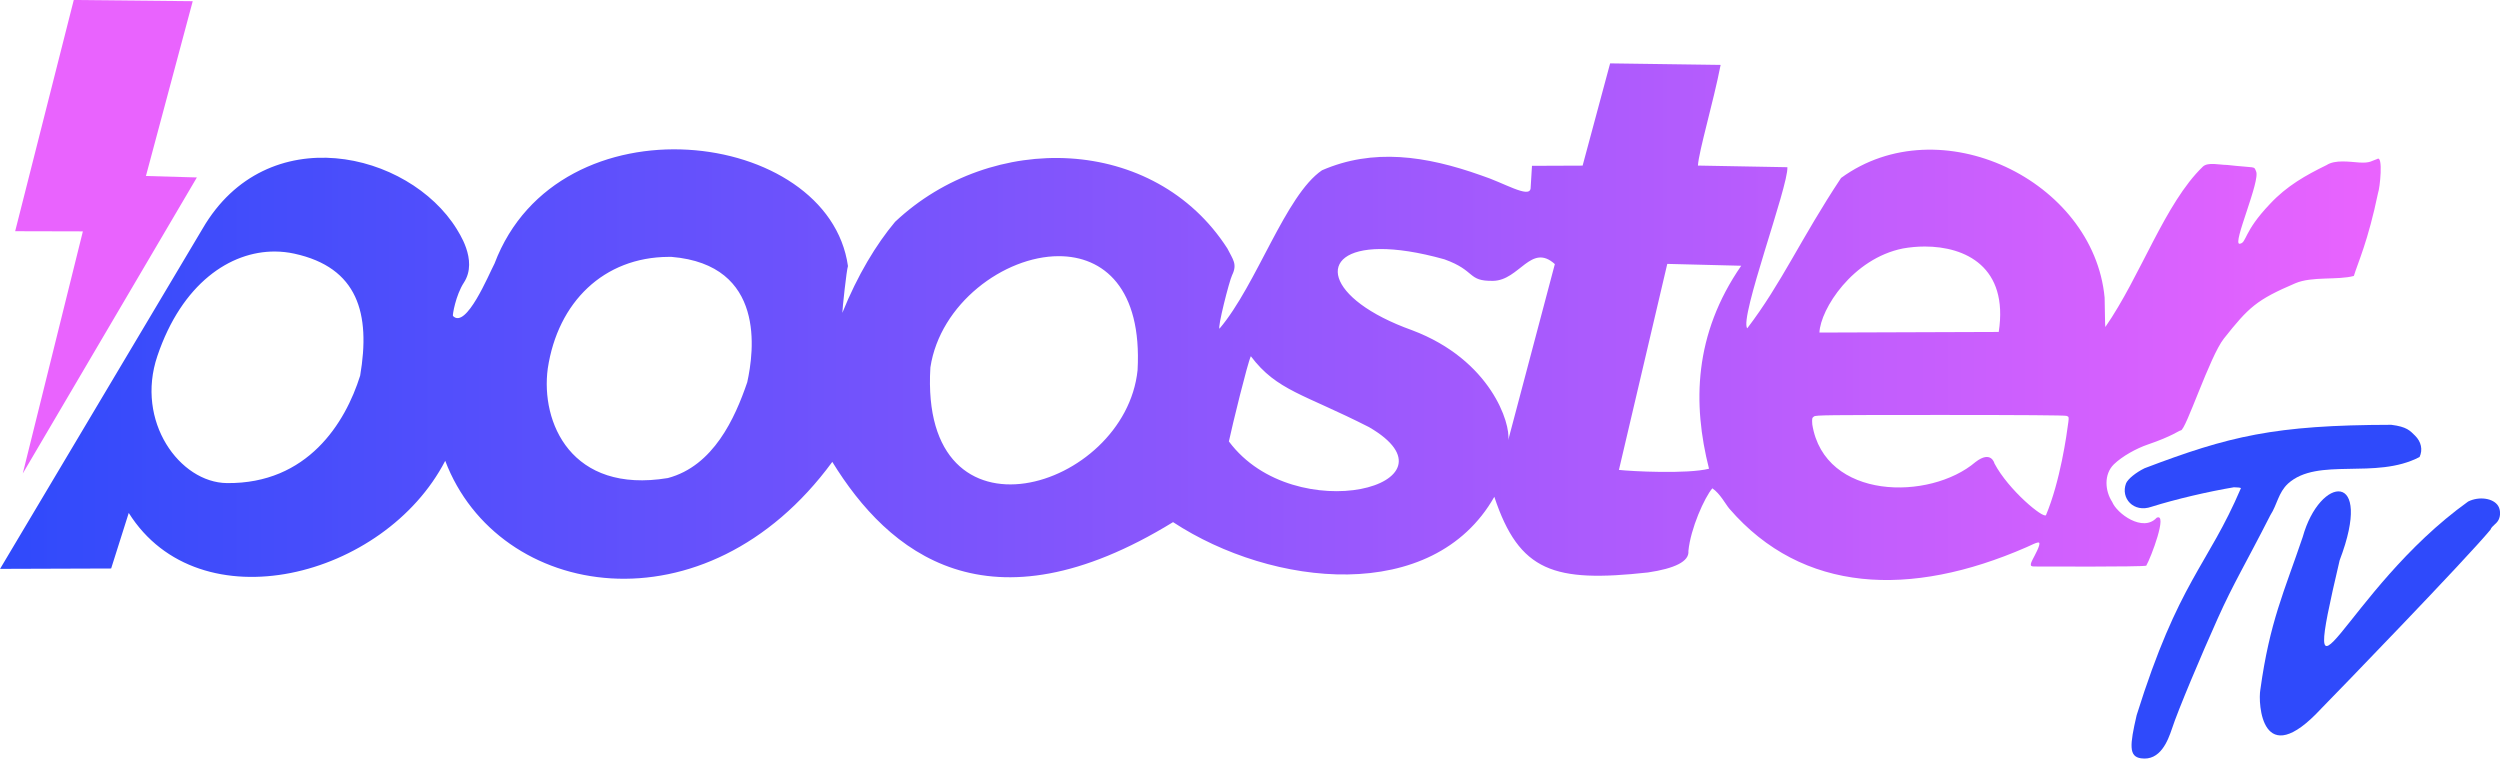
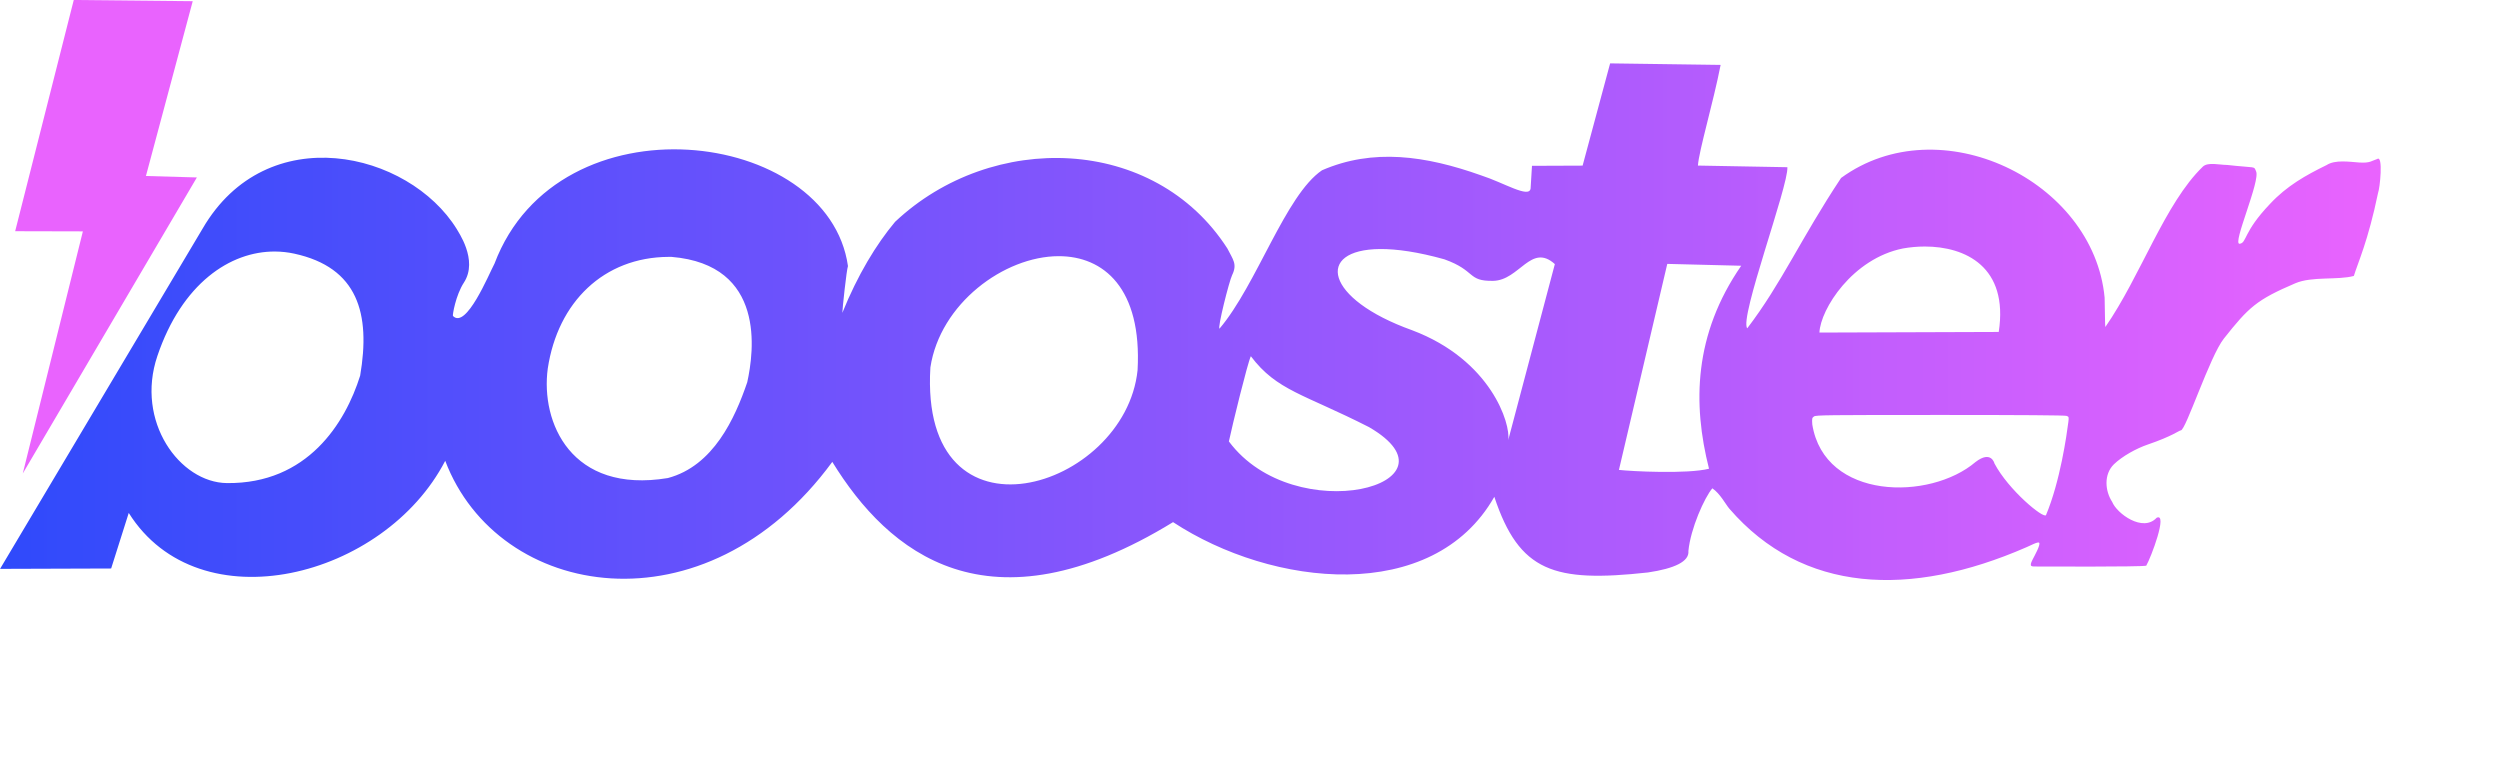
<svg xmlns="http://www.w3.org/2000/svg" width="200mm" height="60.682mm" version="1.1" viewBox="0 0 200 60.682">
  <defs>
    <linearGradient id="a" x1="153.96" x2="2794.7" y1="387.64" y2="387.64" gradientTransform="matrix(.072 0 0 .072 -550.92 116.75)" gradientUnits="userSpaceOnUse">
      <stop stop-color="#2f4afb" offset="0" />
      <stop stop-color="#e963fe" offset="1" />
    </linearGradient>
  </defs>
  <g transform="translate(539.79 -119.04)" stroke-width=".072">
-     <path d="m-368.86 176.26c3.375-10.785 5.672-11.902 8.345-18.169-0.024-0.038-0.277-0.069-0.563-0.069-2.029 0.341-4.618 0.94-6.596 1.561-1.431 0.502-2.485-0.69-2.032-1.875 0.145-0.348 0.777-0.863 1.485-1.21 6.743-2.562 10.376-3.458 19.732-3.473 1.245 0.151 1.504 0.474 1.905 0.868 0.495 0.492 0.628 1.123 0.36 1.707-3.519 1.851-8.141-0.027-10.526 2.129-0.779 0.729-0.861 1.672-1.411 2.525-2.061 4.044-2.933 5.42-4.215 8.271-1.282 2.851-3.195 7.377-3.665 8.834-0.317 0.932-0.925 2.577-2.478 2.345-0.971-0.145-0.896-1.043-0.34-3.444z" fill="#2f4afb" />
-     <path d="m-358.96 174.2c0.744-5.415 1.914-7.847 3.386-12.196 1.376-4.94 5.714-5.384 2.956 1.861-3.424 14.585 0.288 2.457 10.282-4.704 0.879-0.434 2.016-0.268 2.398 0.35 0.192 0.311 0.206 0.778 0.034 1.115-0.187 0.364-0.52 0.456-0.652 0.795-2.03 2.44-12.226 12.977-13.538 14.309-4.766 5.146-5.066-0.439-4.867-1.529z" fill="#2f4afb" />
+     <path d="m-358.96 174.2z" fill="#2f4afb" />
    <path d="m-410.98 124.11-2.201 8.18-4.051 0.016-0.11 1.814c-0.115 0.811-2.143-0.465-3.953-1.048-4.452-1.585-8.66-2.179-12.734-0.41-2.923 1.985-5.216 9.147-8.197 12.666-0.19 0 0.777-3.825 1.007-4.282 0.43-0.883 0.065-1.238-0.383-2.131-5.837-9.071-18.835-9.423-26.58-2.13-1.51 1.802-2.996 4.25-4.22 7.282-3e-3 -0.279 0.341-3.474 0.449-3.741-1.557-11.037-23.162-13.719-28.276-0.198-0.461 0.868-2.272 5.285-3.325 4.188-0.051-0.032 0.214-1.654 0.876-2.669 1.182-1.813-0.514-4.134-0.573-4.284-3.845-6.211-15.192-8.874-20.33-0.034l-16.204 27.221 8.887-0.03 1.408-4.446c5.644 8.989 20.46 5.215 25.318-4.169 4.237 11.143 20.831 13.911 30.966 0.085 4.471 7.273 12.454 13.907 27.261 4.821 7.94 5.213 20.781 6.623 25.701-2.025 1.999 6.008 4.781 6.873 12.286 6.052 2.138-0.315 3.323-0.882 3.241-1.717 0.167-1.786 1.291-4.292 1.916-5.015 0.627 0.422 1.062 1.285 1.363 1.633 5.855 6.775 14.474 7.129 23.742 3.089 0.276-0.108 0.963-0.494 1.044-0.362 0.11 0.178-0.369 1.023-0.528 1.335-0.324 0.634-0.06 0.544 0.316 0.559 0.424 3e-3 8.293 0.039 8.773-0.064 0.383-0.654 1.745-4.271 0.834-3.835-1.103 1.192-3.186-0.338-3.559-1.271-0.567-0.867-0.688-2.194 0.14-3.008 0.675-0.65 1.798-1.268 2.706-1.578 1.994-0.68 2.516-1.133 2.646-1.133 0.399 0 2.314-5.92 3.444-7.344 1.988-2.506 2.605-3.097 5.716-4.425 1.343-0.573 3.382-0.233 4.683-0.586 0.332-1.089 1.13-2.762 1.935-6.637 0.149-0.36 0.428-3.061-0.066-2.719-0.437 0.136-0.548 0.342-1.446 0.28-0.774-0.053-1.924-0.239-2.603 0.206-1.668 0.816-3.177 1.659-4.523 3.102-2.177 2.277-1.848 3.125-2.436 3.194-0.622 0.073 1.706-5.094 1.31-5.811-0.178-0.427 0.031-0.235-2.312-0.495-0.595 0-1.54-0.251-1.941 0.137-3.037 2.925-4.976 8.76-7.8 12.829-0.03-0.049-0.034-1.689-0.057-2.353-0.885-9.38-13.2-15.323-21.084-9.572-3.223 4.857-4.748 8.416-7.505 12.027-0.665-0.775 3.315-11.425 3.209-12.887l-7.155-0.131c0.068-1.152 1.235-5.066 1.815-8.053zm25.175 14.652c3.236-9.6e-4 6.713 1.615 5.914 6.834l-14.345 0.049c0.084-1.876 2.647-5.922 6.687-6.729 0.554-0.098 1.145-0.154 1.744-0.154zm-43.579 0.201c1.328-0.01 3.044 0.235 5.144 0.822 2.554 0.913 1.816 1.766 3.911 1.723 2.095-0.043 3.027-3.06 4.927-1.34l-3.73 14.082c0.21-1.287-1.366-6.41-7.691-8.792-7.008-2.511-7.771-6.457-2.561-6.495zm-88.393 0.199c0.516 4e-3 1.027 0.06 1.527 0.169 5.108 1.111 6.116 4.809 5.273 9.76-1.182 3.78-4.207 8.669-10.664 8.596-3.763-0.043-7.334-4.926-5.558-10.171 1.958-5.785 5.81-8.379 9.422-8.354zm62.67 0.372c3.607-0.01 6.686 2.567 6.323 9.122-0.988 9.566-17.479 14.639-16.575-0.222 0.774-5.106 5.898-8.888 10.252-8.9zm-31.204 0.056c0.082-4.4e-4 0.164 3e-5 0.247 1e-3 7.568 0.637 6.588 7.591 6.055 10.026-0.979 2.875-2.705 6.702-6.354 7.668-7.743 1.278-10.186-4.458-9.605-8.764 0.8-5.322 4.491-8.904 9.657-8.93zm79.903 0.562 5.916 0.148c-3.799 5.503-3.894 11.041-2.577 16.238-1.724 0.438-6.225 0.208-7.207 0.094zm-33.314 7.386c2.083 2.763 4.223 3.009 9.451 5.67 7.903 4.58-5.928 8.241-11.208 1.147 0.275-1.296 1.491-6.266 1.756-6.817zm55.142 4.699c6.557 0 9.987 0.025 10.115 0.074 0.188 0.071 0.192 0.086 0.144 0.488-0.133 1.031-0.649 4.731-1.789 7.452-0.204 0.298-2.999-2.005-4.122-4.131 0 0-0.255-1.088-1.513-0.121-3.653 3.116-12.085 3.06-13.062-3.002-0.031-0.485-0.021-0.53 0.136-0.641 0.155-0.109 1.007-0.119 10.091-0.119z" fill="url(#a)" />
    <path d="m-533.16 137.55-5.417-0.013 4.688-18.498 9.517 0.097-3.744 13.984 4.076 0.116-13.927 23.68z" fill="#e963fe" />
  </g>
</svg>